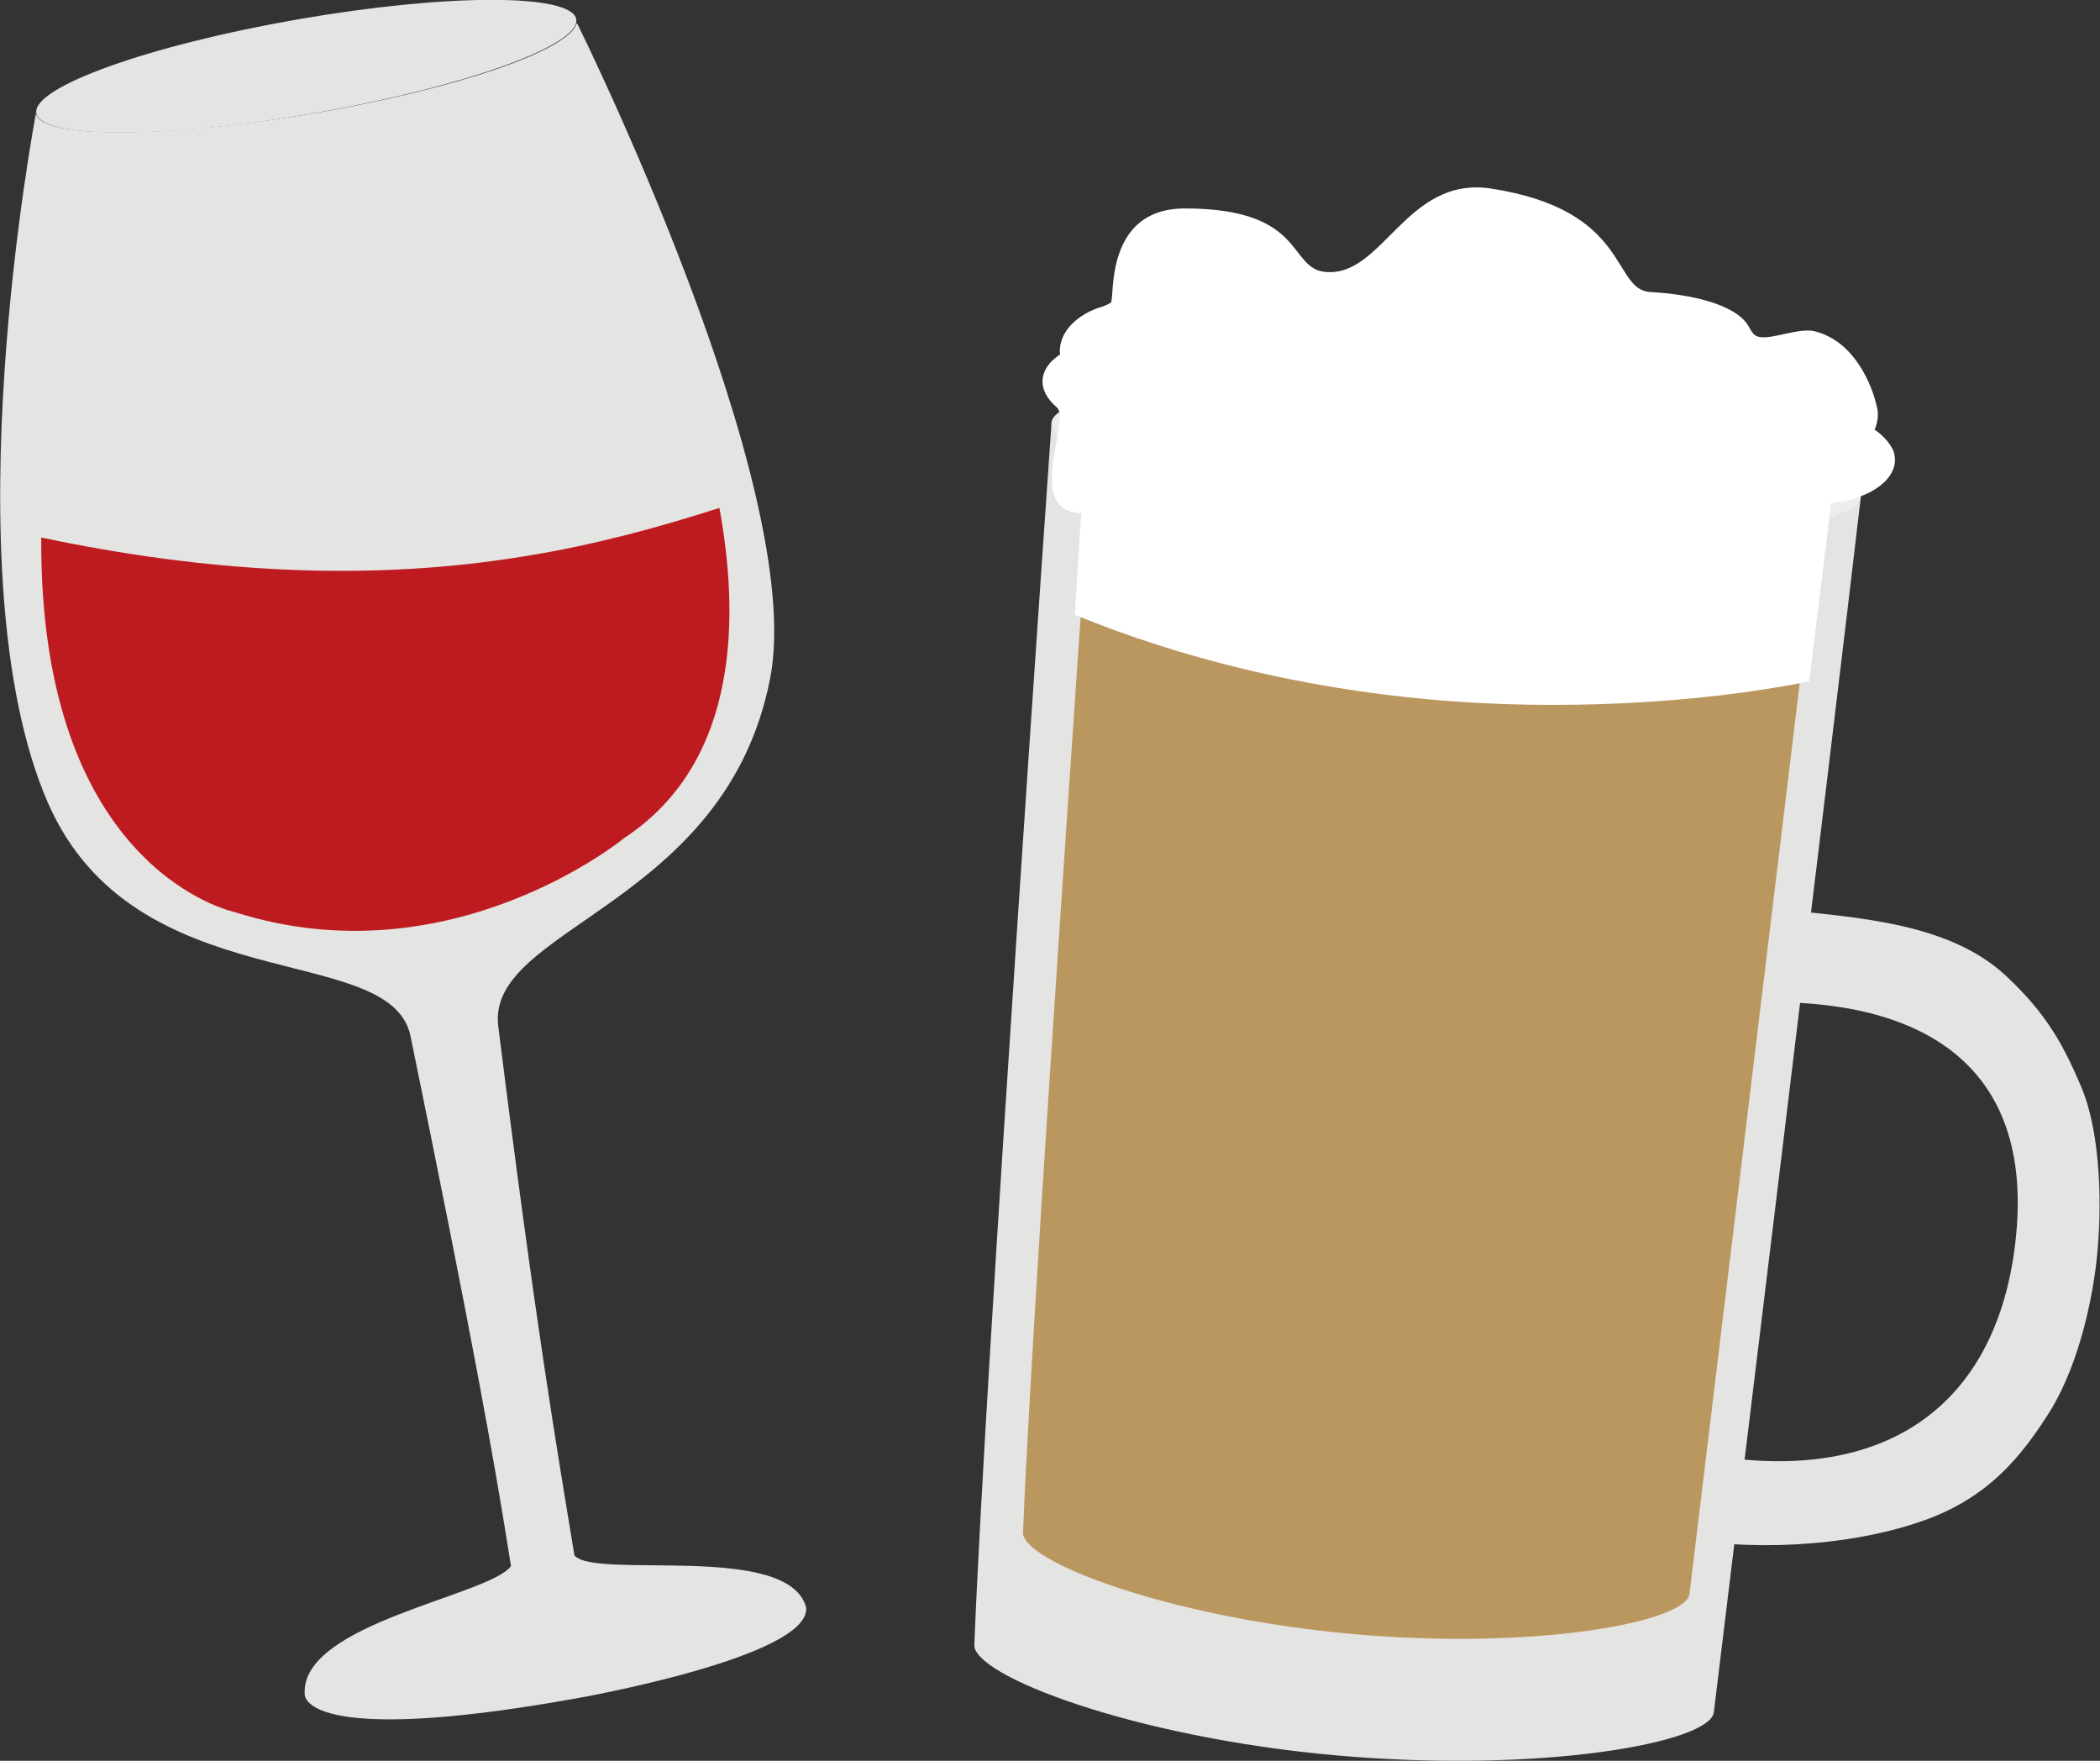
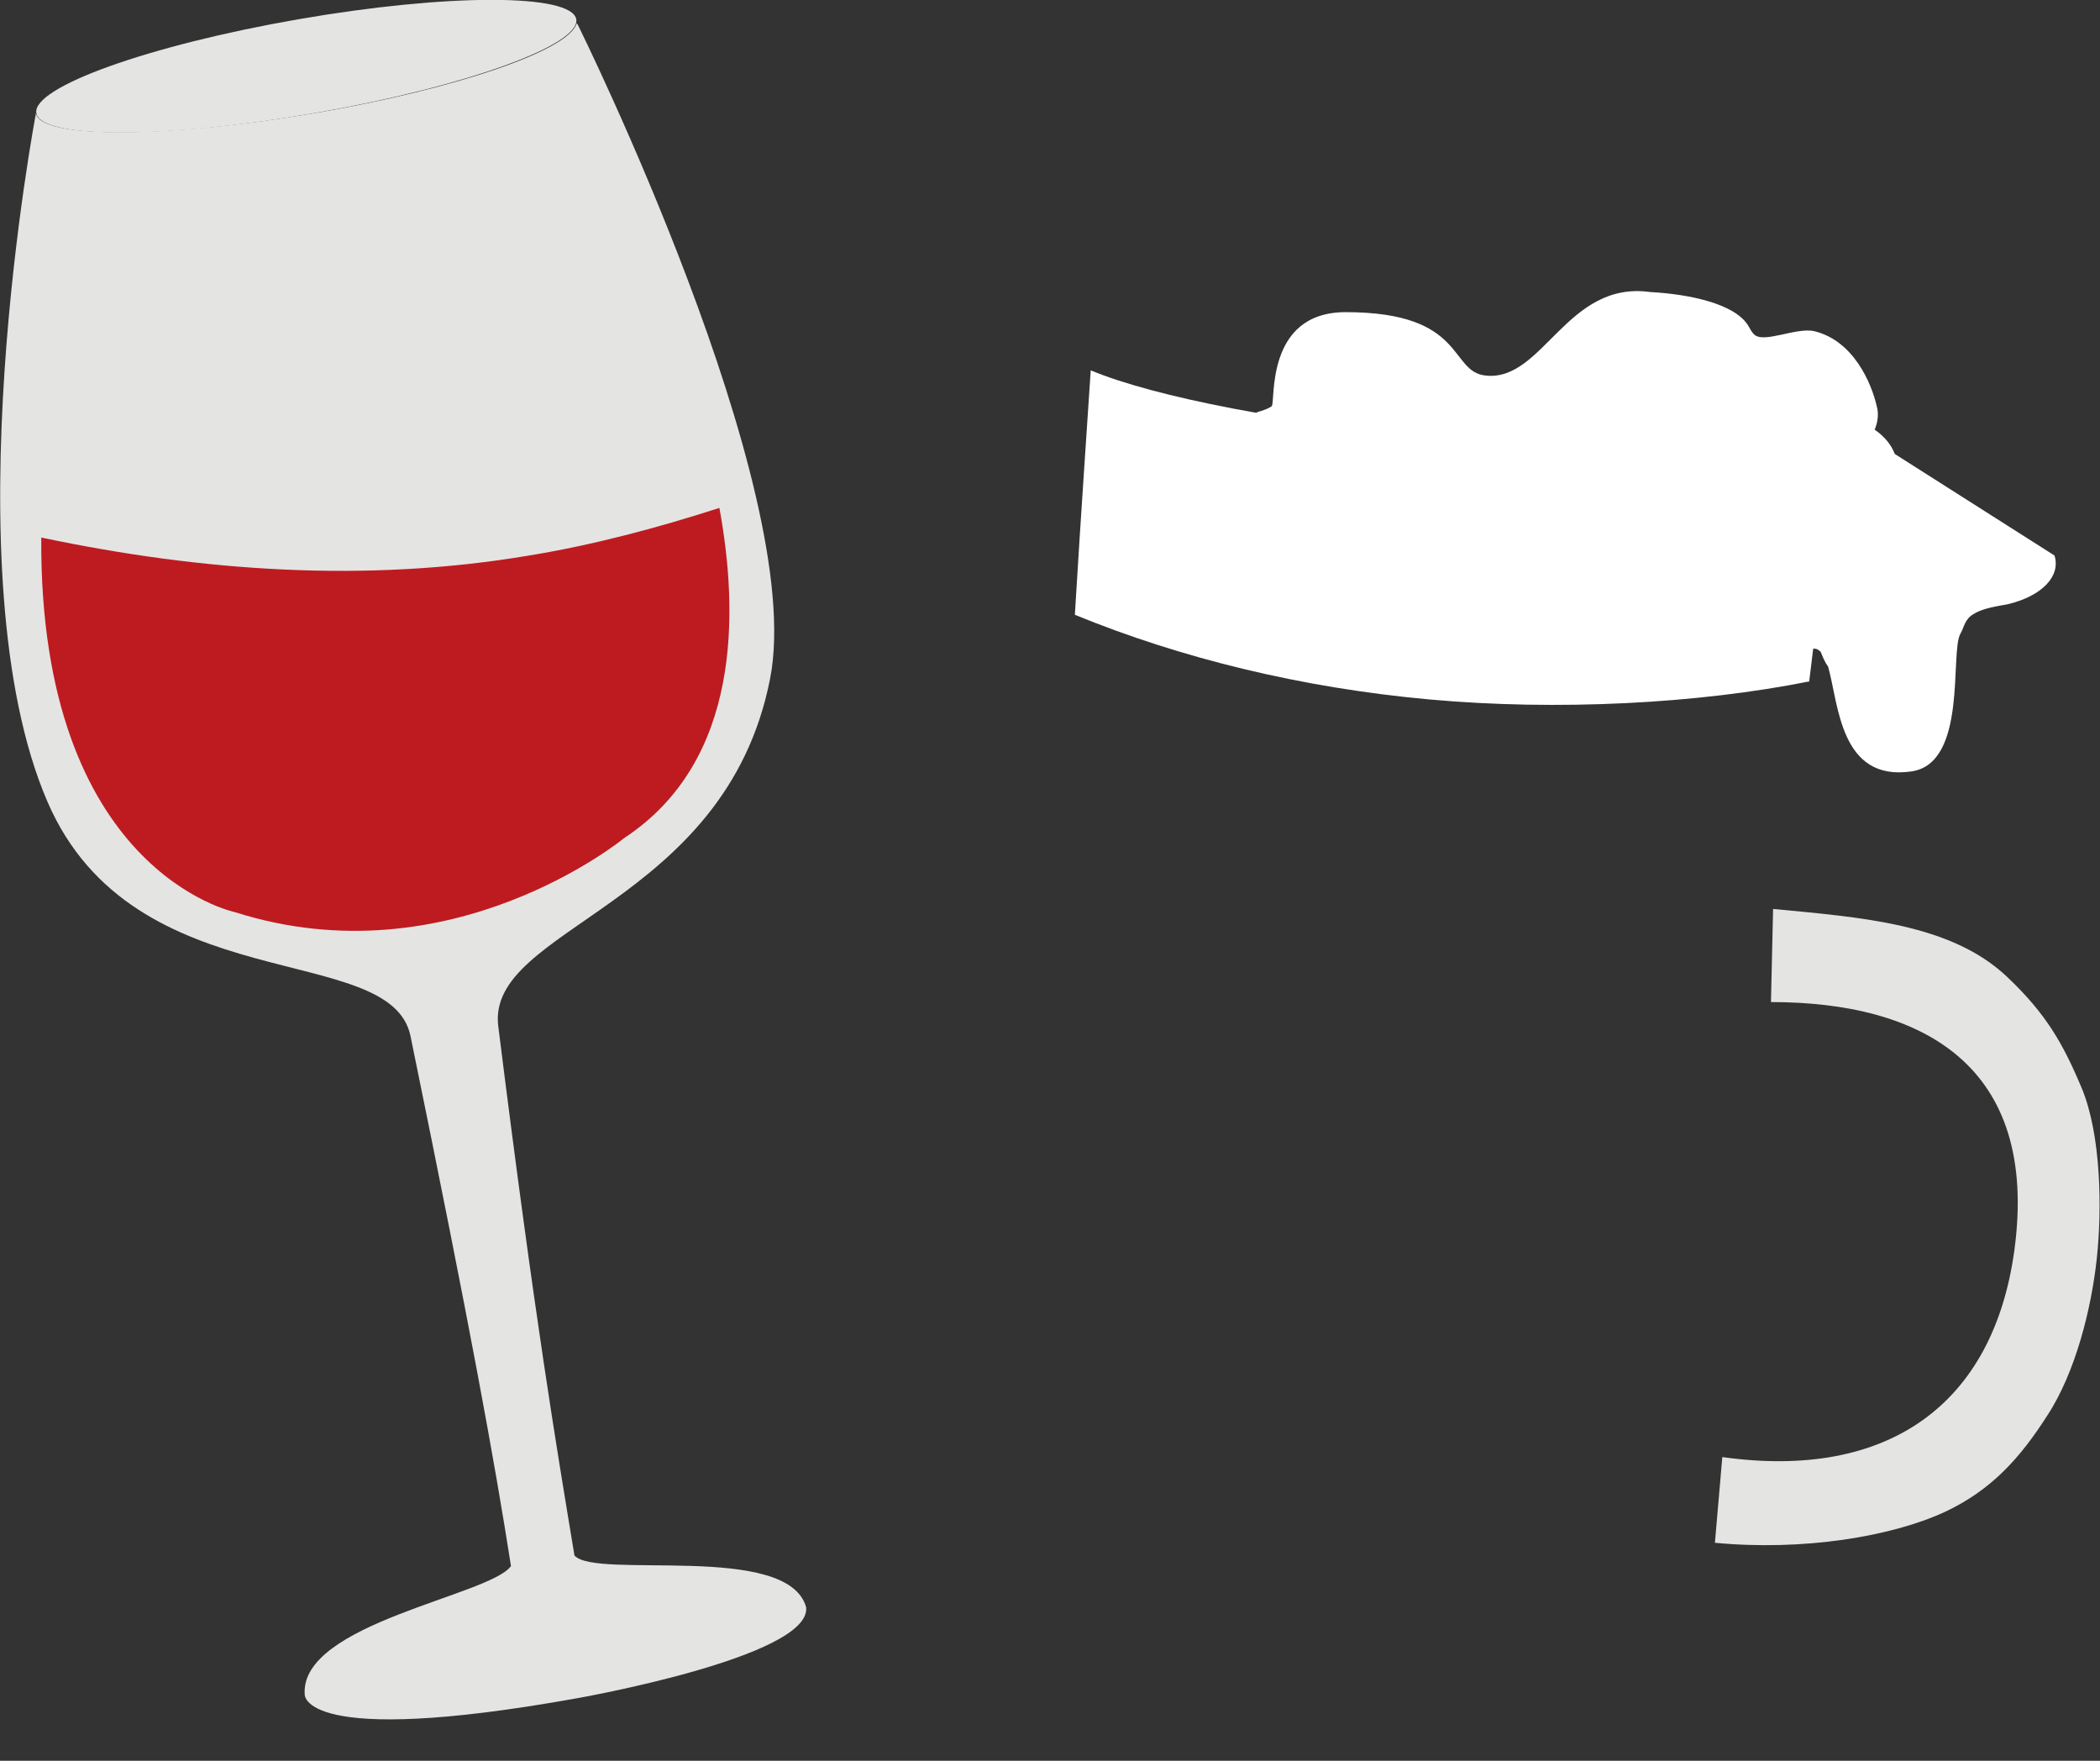
<svg xmlns="http://www.w3.org/2000/svg" id="_レイヤー_2" data-name="レイヤー 2" viewBox="0 0 19.85 16.64">
  <rect x="0" y="0" width="19.85" height="16.64" fill="#333333" stroke="none" />
  <defs>
    <style>
      .cls-1 {
        fill: #bb9760;
      }

      .cls-1, .cls-2, .cls-3, .cls-4, .cls-5 {
        stroke-width: 0px;
      }

      .cls-2 {
        fill: #fff;
      }

      .cls-3 {
        fill: #e4e4e3;
      }

      .cls-4 {
        fill: #ededee;
      }

      .cls-5 {
        fill: #bd1b20;
      }
    </style>
  </defs>
  <g id="top_INFO">
    <g>
      <g>
        <path class="cls-3" d="M5.45.22h0c-.06.25-1.13.62-2.48.85s-2.59.25-2.63,0c0,0-.83,4.34.11,6.51.82,1.89,3.24,1.3,3.43,2.21.57,2.78.79,3.99.95,5.01-.2.28-1.99.54-1.95,1.21,0,0-.05.51,2.57.04,0,0,2.22-.39,2.17-.86-.17-.62-1.99-.26-2.19-.49-.17-1.03-.37-2.2-.72-5-.12-.94,2.15-1.13,2.57-3.29.35-1.8-1.82-6.18-1.82-6.18Z" />
        <path class="cls-5" d="M5,5.25c-1.54.26-3.09.15-4.61-.17-.02,3.16,1.83,3.54,1.83,3.54,2.04.65,3.68-.7,3.68-.7,1.11-.73,1.08-2.14.9-3.12-.59.19-1.19.35-1.8.45Z" />
      </g>
      <ellipse class="cls-3" cx="2.89" cy=".63" rx="2.59" ry=".45" transform="translate(-.06 .5) rotate(-9.86)" />
    </g>
    <g>
      <path class="cls-3" d="M16.74,9.47c1.42,0,2.54.59,2.3,2.35-.2,1.45-1.19,2.17-2.76,1.95l-.07.81c.84.08,1.67-.06,2.17-.29.45-.21.72-.52.97-.91.27-.41.42-1.02.47-1.49s.04-1.16-.14-1.6c-.18-.43-.34-.71-.71-1.06-.53-.5-1.37-.56-2.21-.64l-.02.87Z" />
-       <path class="cls-3" d="M17.59,4.69l-7.65-.7s-.63,8.97-.73,11.55h0c-.03.29,1.5.88,3.43,1.05s3.53-.12,3.56-.41h0s1.16-9.5,1.39-11.49Z" />
-       <ellipse class="cls-4" cx="13.76" cy="4.34" rx=".58" ry="3.84" transform="translate(8.18 17.65) rotate(-84.74)" />
-       <path class="cls-1" d="M13.71,4.92c-1.5-.14-2.79-.39-3.39-.64-.1,1.51-.57,8.18-.65,10.2h0c-.02.27,1.35.8,3.09.96,1.74.16,3.19-.11,3.21-.38,0,0,.95-7.85,1.23-10.16-.63.14-1.96.15-3.48.01Z" />
      <path class="cls-2" d="M17.1,6.45c.11-.92.22-1.75.28-2.32-.63.14-2.15.15-3.68.01s-2.79-.39-3.39-.64c-.03.47-.09,1.31-.15,2.31,1,.41,2.14.69,3.35.8s2.54.04,3.59-.17Z" />
-       <path class="cls-2" d="M17.91,4.29c-.03-.08-.09-.16-.19-.23.03-.07.04-.15.02-.22-.05-.22-.22-.62-.59-.71-.17-.04-.48.12-.57.03-.03-.03-.04-.06-.06-.09-.13-.2-.55-.29-.92-.31s-.18-.78-1.52-.98c-.79-.11-1.01.84-1.55.79-.36-.03-.18-.6-1.33-.6-.77,0-.66.86-.7.89-.03.02-.08.04-.12.05-.25.09-.38.27-.36.44-.2.13-.23.33-.03.5.14.12-.33,1,.25,1,1.03,0,.75-.19.97-.15.23.04.46.04.69.06.14,0,.28.02.41.06.07.02.13.05.2.07.32.11.73.15,1.06.09.07.08.38.29.92.31.23,0,.91-.16,1.14-.14.02,0,.04.01.06.03.02.05.04.1.07.14.1.35.11,1.09.79.99.53-.08.36-1.12.46-1.3.04-.07.04-.14.13-.19.08-.05.21-.07.32-.09.33-.08.5-.27.44-.46Z" />
+       <path class="cls-2" d="M17.91,4.29c-.03-.08-.09-.16-.19-.23.03-.07.04-.15.02-.22-.05-.22-.22-.62-.59-.71-.17-.04-.48.12-.57.03-.03-.03-.04-.06-.06-.09-.13-.2-.55-.29-.92-.31c-.79-.11-1.01.84-1.55.79-.36-.03-.18-.6-1.33-.6-.77,0-.66.86-.7.89-.03.02-.08.04-.12.05-.25.09-.38.27-.36.44-.2.13-.23.33-.03.5.14.12-.33,1,.25,1,1.03,0,.75-.19.97-.15.23.04.46.04.69.06.14,0,.28.02.41.06.07.02.13.05.2.07.32.11.73.15,1.06.09.07.08.38.29.92.31.23,0,.91-.16,1.14-.14.02,0,.04.01.06.03.02.05.04.1.07.14.1.35.11,1.09.79.99.53-.08.36-1.12.46-1.3.04-.07.04-.14.13-.19.08-.05.21-.07.32-.09.33-.08.5-.27.44-.46Z" />
    </g>
  </g>
</svg>